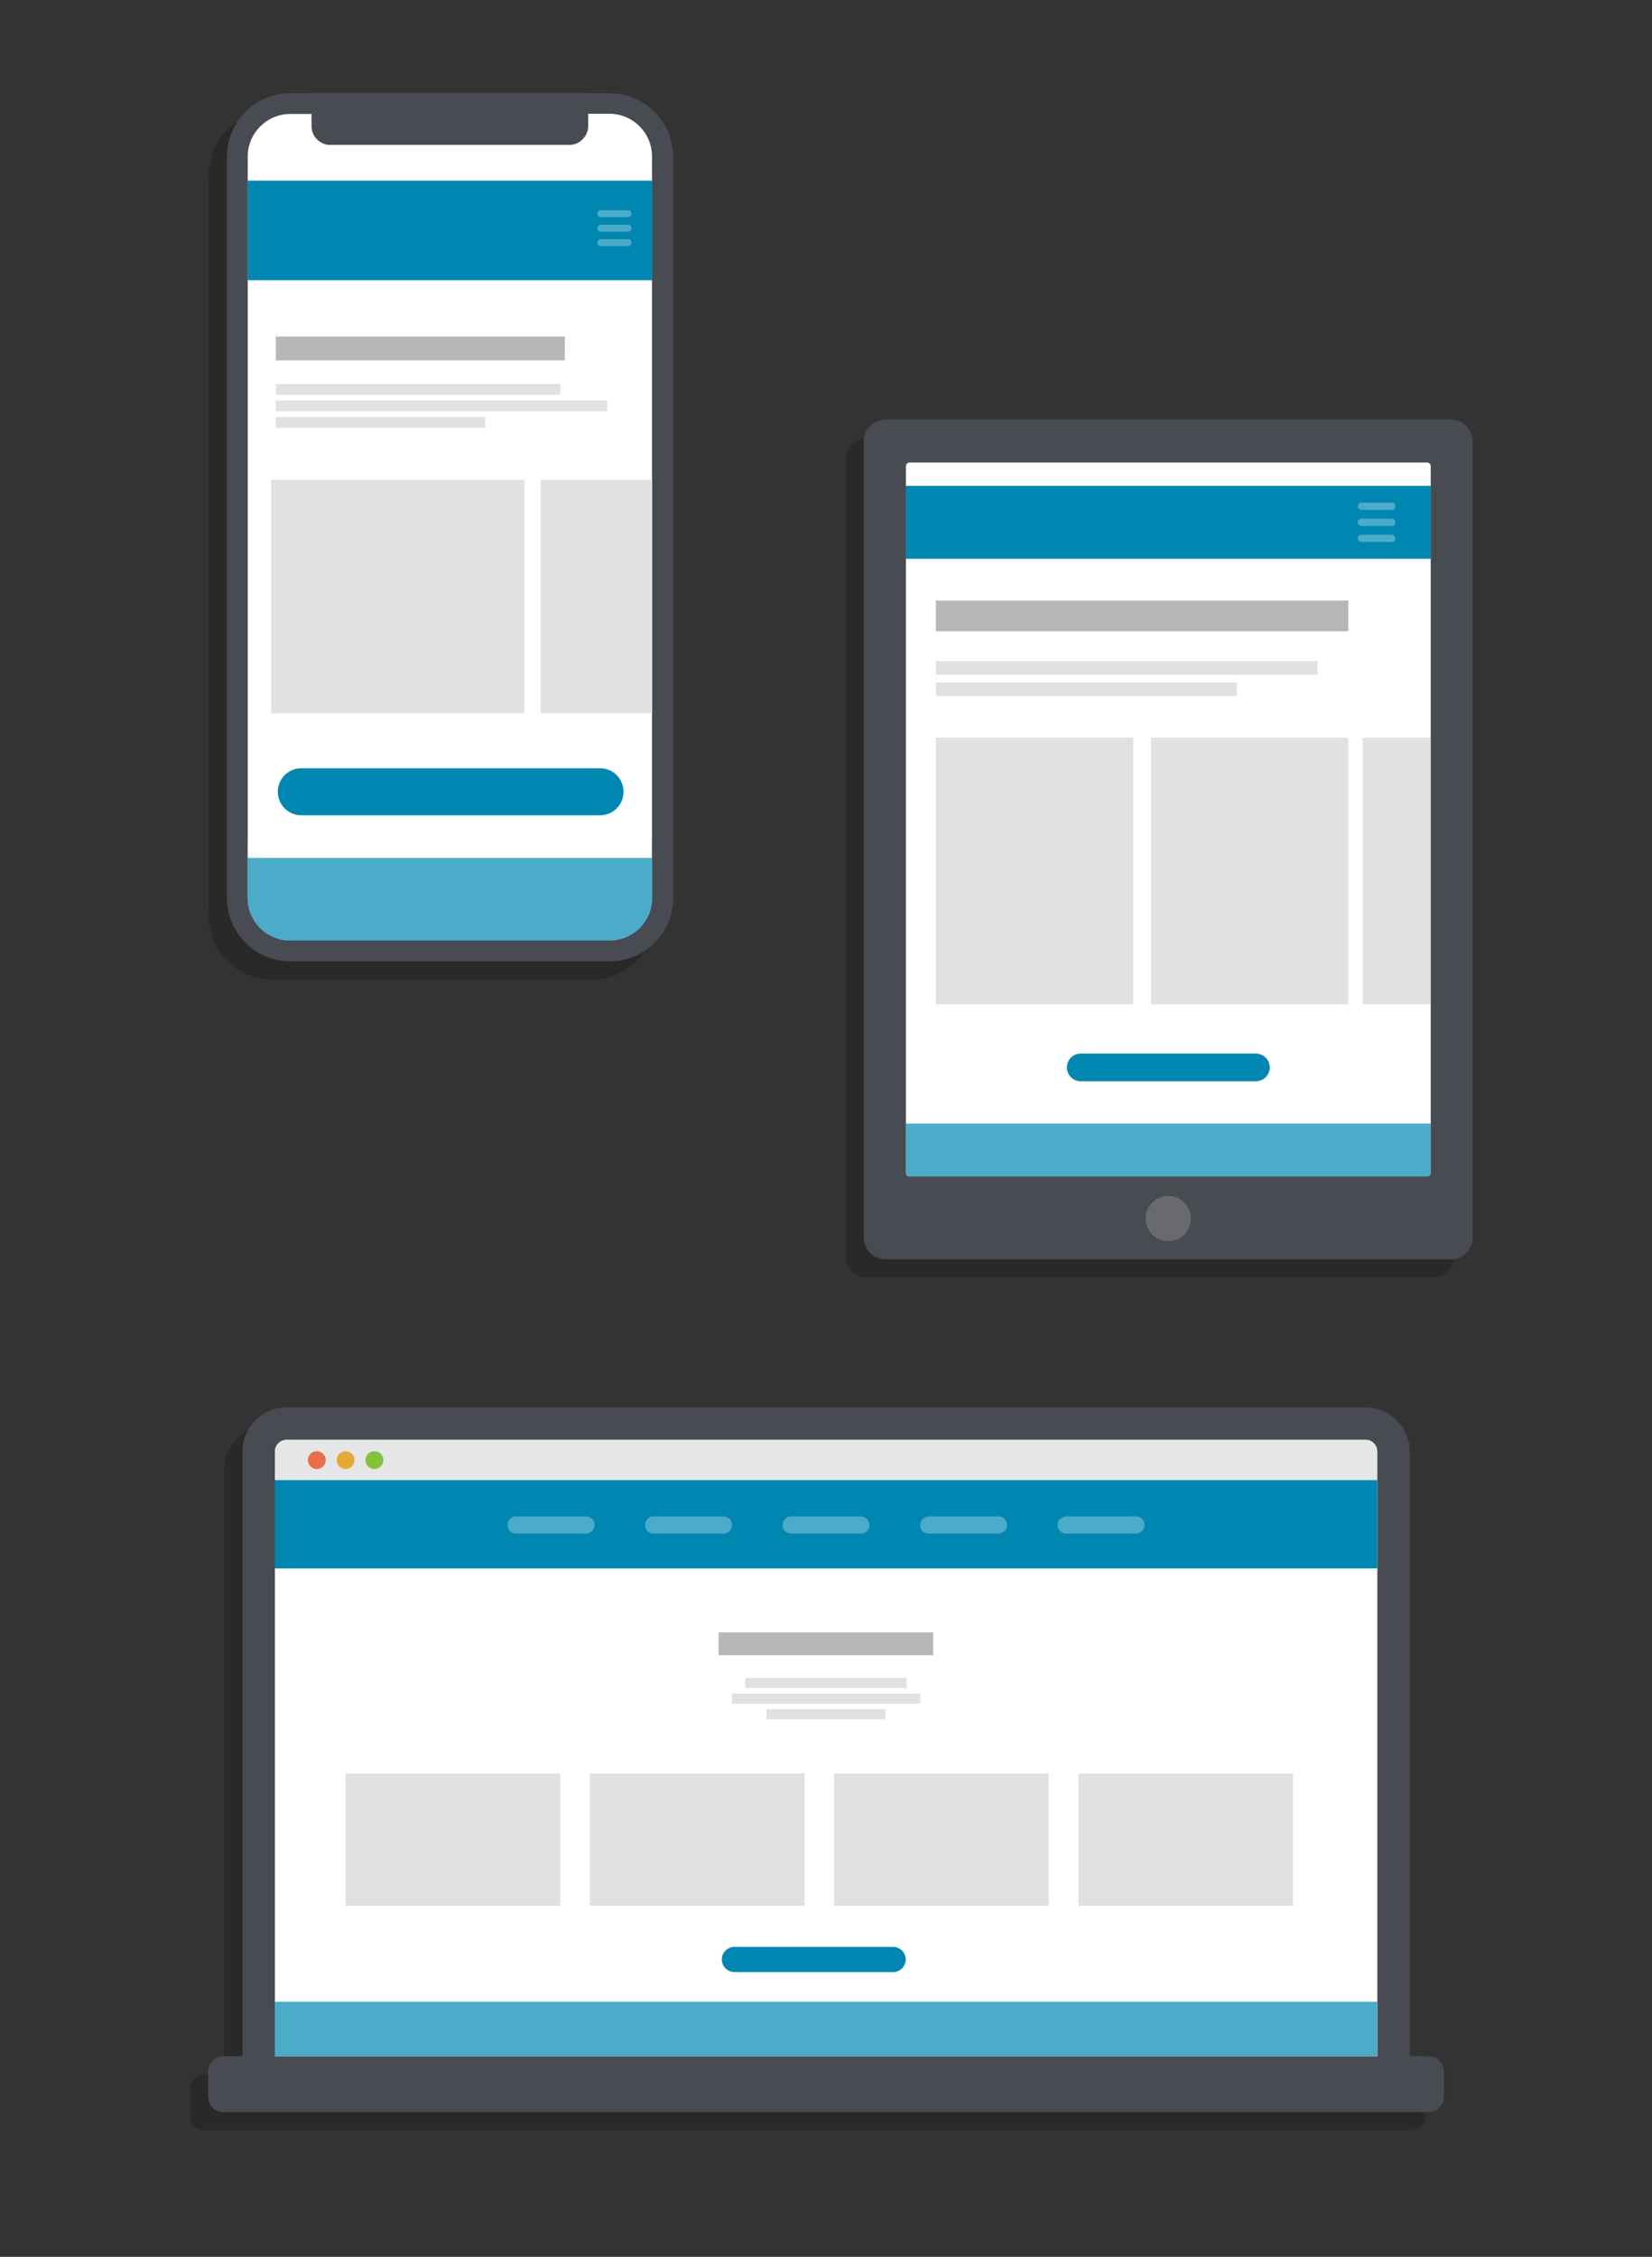
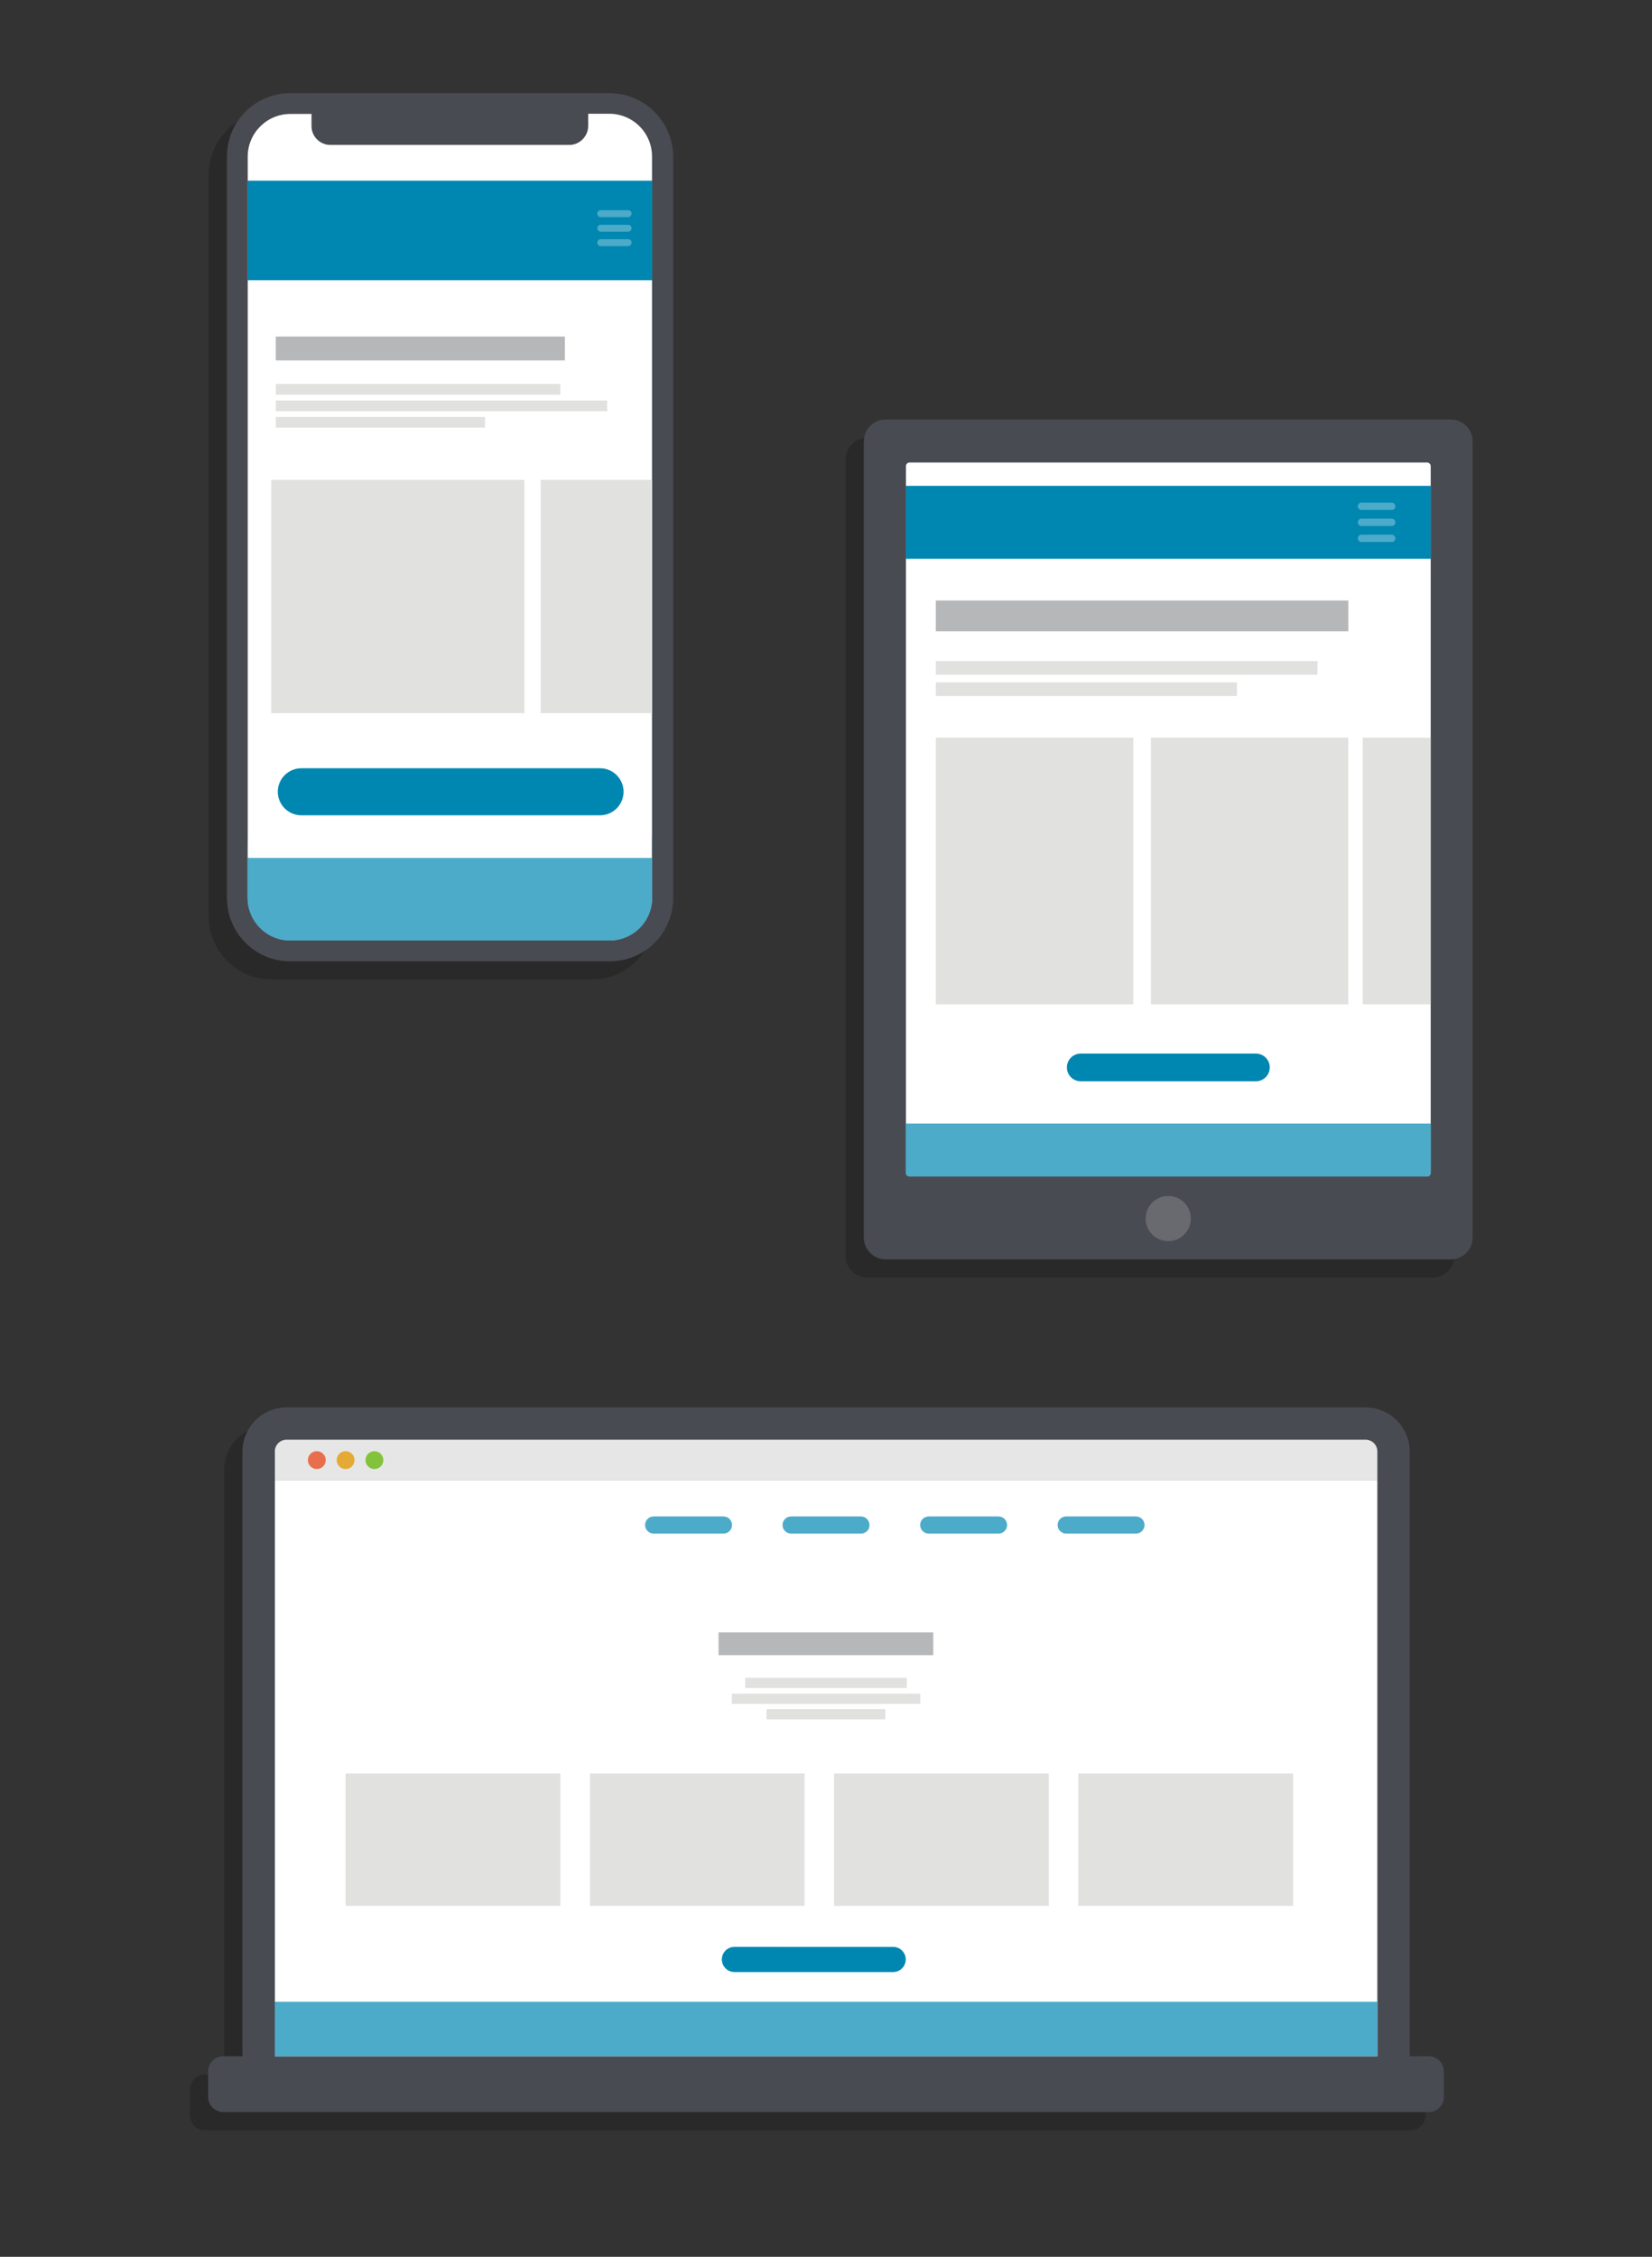
<svg xmlns="http://www.w3.org/2000/svg" version="1.1" id="Ebene_1" x="0px" y="0px" viewBox="0 0 906.3 1237.9" style="enable-background:new 0 0 906.3 1237.9;" xml:space="preserve">
  <rect x="0" y="0" width="906.3" height="1237.9" fill="#333333" stroke="none" />
  <style type="text/css">
	.st0{opacity:0.2;}
	.st1{fill:#FFFFFF;}
	.st2{fill:#494B52;}
	.st3{fill:#0087B1;}
	.st4{fill:#4CABC9;}
	.st5{fill:#B6B7B9;}
	.st6{fill:#E1E2E0;}
	.st7{fill:#696A6F;}
	.st8{stroke:#000000;stroke-width:35.607;stroke-miterlimit:10;}
	.st9{fill-rule:evenodd;clip-rule:evenodd;}
	.st10{fill:#494B52;stroke:#494B52;stroke-width:35.607;stroke-miterlimit:10;}
	.st11{fill:#86878C;}
	.st12{fill:#E6E6E6;}
	.st13{fill:#E96E4D;}
	.st14{fill:#83C33B;}
	.st15{fill:#E5AA35;}
	.st16{fill-rule:evenodd;clip-rule:evenodd;fill:#FFFFFF;}
	.st17{fill-rule:evenodd;clip-rule:evenodd;fill:#0087B1;}
</style>
  <g>
    <g class="st0">
      <path d="M149.3,531.6c-16,0-29.1-13.1-29.1-29.1V95.9c0-16,13.1-29.1,29.1-29.1h175.2c16,0,29.1,13.1,29.1,29.1v406.6    c0,16-13.1,29.1-29.1,29.1H149.3z" />
      <path d="M324.3,72.4c12.9,0,23.4,10.5,23.4,23.4v406.6c0,12.9-10.5,23.4-23.4,23.4H149.3c-12.9,0-23.4-10.5-23.4-23.4V95.9    c0-12.9,10.5-23.4,23.4-23.4L324.3,72.4 M324.3,61.1H149.3c-19.3,0-34.8,15.5-34.8,34.8v406.6c0,19.3,15.5,34.8,34.8,34.8h175.2    c19.3,0,34.8-15.5,34.8-34.8V95.9C359.2,76.7,343.6,61.1,324.3,61.1L324.3,61.1z" />
      <path d="M302.3,89.5H171.2c-5.7,0-10.3-4.7-10.3-10.3V61.1h151.8v18.1C312.6,84.8,308,89.5,302.3,89.5z" />
      <rect x="125.9" y="109.1" width="221.9" height="54.6" />
      <path d="M319.2,457.2H155.3c-7.2,0-12.9-5.9-12.9-12.9l0,0c0-7.2,5.9-12.9,12.9-12.9h163.9c7.2,0,12.9,5.9,12.9,12.9l0,0    C332.1,451.3,326.4,457.2,319.2,457.2z" />
      <path d="M334.6,129.1h-15c-1,0-1.9-0.8-1.9-1.9l0,0c0-1,0.8-1.9,1.9-1.9h15c1,0,1.9,0.8,1.9,1.9l0,0    C336.4,128.2,335.6,129.1,334.6,129.1z" />
      <path d="M334.6,137.1h-15c-1,0-1.9-0.8-1.9-1.9l0,0c0-1,0.8-1.9,1.9-1.9h15c1,0,1.9,0.8,1.9,1.9l0,0    C336.4,136.2,335.6,137.1,334.6,137.1z" />
      <path d="M334.6,145h-15c-1,0-1.9-0.8-1.9-1.9l0,0c0-1,0.8-1.9,1.9-1.9h15c1,0,1.9,0.8,1.9,1.9l0,0    C336.4,144.2,335.6,145,334.6,145z" />
      <rect x="141.3" y="194.6" width="158.6" height="13.1" />
      <rect x="141.3" y="220.6" width="156.1" height="5.9" />
      <rect x="141.3" y="229.7" width="181.8" height="5.9" />
      <rect x="141.3" y="238.7" width="114.8" height="5.9" />
      <rect x="138.8" y="273.2" width="138.9" height="128" />
      <rect x="286.6" y="273.2" width="61.2" height="128" />
      <path d="M149.1,525.9h175.4c12.9,0,23.3-10.5,23.3-23.3V468c0-0.2-0.2-0.2-0.2,12.6H126c-0.2-12.8-0.2-12.8-0.2-12.6v34.6    C125.9,515.4,136.2,525.9,149.1,525.9z" />
    </g>
    <g>
      <g>
        <g>
          <g>
            <g>
              <path class="st1" d="M159.3,521.6c-16,0-29.1-13.1-29.1-29.1V85.9c0-16,13.1-29.1,29.1-29.1h175.2c16,0,29.1,13.1,29.1,29.1        v406.6c0,16-13.1,29.1-29.1,29.1H159.3z" />
              <path class="st2" d="M334.3,62.4c12.9,0,23.4,10.5,23.4,23.4v406.6c0,12.9-10.5,23.4-23.4,23.4H159.3        c-12.9,0-23.4-10.5-23.4-23.4V85.9c0-12.9,10.5-23.4,23.4-23.4L334.3,62.4 M334.3,51.1H159.3c-19.3,0-34.8,15.5-34.8,34.8        v406.6c0,19.3,15.5,34.8,34.8,34.8h175.2c19.3,0,34.8-15.5,34.8-34.8V85.9C369.2,66.7,353.6,51.1,334.3,51.1L334.3,51.1z" />
            </g>
            <path class="st2" d="M312.3,79.5H181.2c-5.7,0-10.3-4.7-10.3-10.3V51.1h151.8v18.1C322.6,74.8,318,79.5,312.3,79.5z" />
            <rect x="135.9" y="99.1" class="st3" width="221.9" height="54.6" />
            <path class="st3" d="M329.2,447.2H165.3c-7.2,0-12.9-5.9-12.9-12.9l0,0c0-7.2,5.9-12.9,12.9-12.9h163.9       c7.2,0,12.9,5.9,12.9,12.9l0,0C342.1,441.3,336.4,447.2,329.2,447.2z" />
            <g>
              <path class="st4" d="M344.6,119.1h-15c-1,0-1.9-0.8-1.9-1.9l0,0c0-1,0.8-1.9,1.9-1.9h15c1,0,1.9,0.8,1.9,1.9l0,0        C346.4,118.2,345.6,119.1,344.6,119.1z" />
              <path class="st4" d="M344.6,127.1h-15c-1,0-1.9-0.8-1.9-1.9l0,0c0-1,0.8-1.9,1.9-1.9h15c1,0,1.9,0.8,1.9,1.9l0,0        C346.4,126.2,345.6,127.1,344.6,127.1z" />
              <path class="st4" d="M344.6,135h-15c-1,0-1.9-0.8-1.9-1.9l0,0c0-1,0.8-1.9,1.9-1.9h15c1,0,1.9,0.8,1.9,1.9l0,0        C346.4,134.2,345.6,135,344.6,135z" />
            </g>
            <rect x="151.3" y="184.6" class="st5" width="158.6" height="13.1" />
            <rect x="151.3" y="210.6" class="st6" width="156.1" height="5.9" />
            <rect x="151.3" y="219.7" class="st6" width="181.8" height="5.9" />
            <rect x="151.3" y="228.7" class="st6" width="114.8" height="5.9" />
            <rect x="148.8" y="263.2" class="st6" width="138.9" height="128" />
            <rect x="296.6" y="263.2" class="st6" width="61.2" height="128" />
            <path class="st4" d="M159.1,515.9h175.4c12.9,0,23.3-10.5,23.3-23.3V458c0-0.2-0.2-0.2-0.2,12.6H136       c-0.2-12.8-0.2-12.8-0.2-12.6v34.6C135.9,505.4,146.2,515.9,159.1,515.9z" />
          </g>
        </g>
      </g>
    </g>
  </g>
  <g>
    <g>
      <g>
        <g class="st0">
          <path d="M785.9,700.8h-310c-6.6,0-12-5.4-12-12V252.1c0-6.6,5.4-12,12-12h310c6.6,0,12,5.4,12,12v436.7      C797.9,695.4,792.5,700.8,785.9,700.8z" />
        </g>
        <g>
          <path class="st2" d="M795.9,690.8h-310c-6.6,0-12-5.4-12-12V242.1c0-6.6,5.4-12,12-12h310c6.6,0,12,5.4,12,12v436.7      C807.9,685.4,802.5,690.8,795.9,690.8z" />
        </g>
      </g>
      <path class="st1" d="M782.9,645.3H499c-1.1,0-2-0.9-2-2V255.7c0-1.1,0.9-2,2-2h283.9c1.1,0,2,0.9,2,2v387.6    C784.9,644.4,784,645.3,782.9,645.3z" />
      <circle class="st7" cx="640.9" cy="668.4" r="12.4" />
      <rect x="513.4" y="404.6" class="st6" width="108.3" height="146.3" />
      <rect x="631.4" y="404.6" class="st6" width="108.3" height="146.3" />
      <rect x="747.6" y="404.6" class="st6" width="37.3" height="146.3" />
      <rect x="513.4" y="329.4" class="st5" width="226.3" height="16.9" />
      <rect x="513.4" y="362.6" class="st6" width="209.4" height="7.5" />
      <rect x="513.4" y="374.3" class="st6" width="165.2" height="7.5" />
      <path class="st3" d="M689,593.1h-96.1c-4.2,0-7.6-3.4-7.6-7.6l0,0c0-4.2,3.4-7.6,7.6-7.6H689c4.2,0,7.6,3.4,7.6,7.6l0,0    C696.6,589.7,693.2,593.1,689,593.1z" />
      <path class="st4" d="M498.9,645.3h284c1.1,0,2-0.9,2-2v-27h-288v27C496.9,644.4,497.8,645.3,498.9,645.3z" />
      <rect x="497" y="266.5" class="st3" width="287.9" height="40" />
      <g>
        <path class="st4" d="M763.5,279.7h-16.6c-1.1,0-2-0.9-2-2l0,0c0-1.1,0.9-2,2-2h16.6c1.1,0,2,0.9,2,2l0,0     C765.6,278.8,764.7,279.7,763.5,279.7z" />
        <path class="st4" d="M763.5,288.5h-16.6c-1.1,0-2-0.9-2-2l0,0c0-1.1,0.9-2,2-2h16.6c1.1,0,2,0.9,2,2l0,0     C765.6,287.6,764.7,288.5,763.5,288.5z" />
        <path class="st4" d="M763.5,297.3h-16.6c-1.1,0-2-0.9-2-2l0,0c0-1.1,0.9-2,2-2h16.6c1.1,0,2,0.9,2,2l0,0     C765.6,296.4,764.7,297.3,763.5,297.3z" />
      </g>
    </g>
  </g>
  <g>
    <g class="st0">
      <path class="st8" d="M739.2,1149.5h-592c-3.5,0-6.4-2.9-6.4-6.4V806.2c0-3.5,2.9-6.4,6.4-6.4h592c3.5,0,6.4,2.9,6.4,6.4v336.9    C745.5,1146.6,742.7,1149.5,739.2,1149.5z" />
      <path d="M739.2,1149.5h-592c-3.5,0-6.4-2.9-6.4-6.4V806.2c0-3.5,2.9-6.4,6.4-6.4h592c3.5,0,6.4,2.9,6.4,6.4v336.9    C745.5,1146.6,742.7,1149.5,739.2,1149.5z" />
      <path d="M745.5,821.9H140.8v-15.8c0-3.5,2.9-6.4,6.4-6.4h592c3.5,0,6.4,2.9,6.4,6.4V821.9z" />
      <circle cx="163.8" cy="810.9" r="4.9" />
      <circle cx="195.4" cy="810.9" r="4.9" />
      <circle cx="179.6" cy="810.9" r="4.9" />
      <path d="M773.8,1168.5H112.5c-4.6,0-8.3-3.7-8.3-8.3v-14c0-4.6,3.7-8.3,8.3-8.3h661.3c4.6,0,8.3,3.7,8.3,8.3v14    C782.1,1164.8,778.4,1168.5,773.8,1168.5z" />
      <path id="Rechteck_8_12_" class="st9" d="M140.8,821.9h604.8v316H140.8V821.9z" />
      <rect x="140.8" y="1108" width="604.8" height="29.9" />
      <path id="Rechteck_10_12_" class="st9" d="M140.8,821.9h604.8v48.4H140.8V821.9z" />
      <path d="M311.5,851.2h-38.3c-2.6,0-4.7-2.1-4.7-4.7l0,0c0-2.6,2.1-4.7,4.7-4.7h38.3c2.6,0,4.7,2.1,4.7,4.7l0,0    C316.2,849.1,314.1,851.2,311.5,851.2z" />
      <path d="M386.9,851.2h-38.3c-2.6,0-4.7-2.1-4.7-4.7l0,0c0-2.6,2.1-4.7,4.7-4.7h38.3c2.6,0,4.7,2.1,4.7,4.7l0,0    C391.6,849.1,389.5,851.2,386.9,851.2z" />
      <path d="M462.3,851.2H424c-2.6,0-4.7-2.1-4.7-4.7l0,0c0-2.6,2.1-4.7,4.7-4.7h38.3c2.6,0,4.7,2.1,4.7,4.7l0,0    C467.1,849.1,465,851.2,462.3,851.2z" />
      <path d="M537.8,851.2h-38.3c-2.6,0-4.7-2.1-4.7-4.7l0,0c0-2.6,2.1-4.7,4.7-4.7h38.3c2.6,0,4.7,2.1,4.7,4.7l0,0    C542.5,849.1,540.4,851.2,537.8,851.2z" />
      <path d="M613.2,851.2h-38.3c-2.6,0-4.7-2.1-4.7-4.7l0,0c0-2.6,2.1-4.7,4.7-4.7h38.3c2.6,0,4.7,2.1,4.7,4.7l0,0    C617.9,849.1,615.8,851.2,613.2,851.2z" />
      <rect x="179.6" y="982.8" width="117.8" height="72.6" />
      <rect x="313.6" y="982.8" width="117.8" height="72.6" />
      <rect x="447.6" y="982.8" width="117.8" height="72.6" />
      <rect x="581.6" y="982.8" width="117.8" height="72.6" />
      <rect x="384.2" y="905.4" width="117.8" height="12.5" />
      <rect x="398.8" y="930.3" width="88.7" height="5.6" />
      <rect x="391.5" y="939" width="103.4" height="5.6" />
      <rect x="410.5" y="947.5" width="65.2" height="5.6" />
-       <path d="M480,1091.7h-87.1c-3.8,0-6.9-3.1-6.9-6.9l0,0c0-3.8,3.1-6.9,6.9-6.9H480c3.8,0,6.9,3.1,6.9,6.9l0,0    C486.9,1088.6,483.8,1091.7,480,1091.7z" />
    </g>
    <g>
      <g>
        <path class="st10" d="M749.2,1139.5h-592c-3.5,0-6.4-2.9-6.4-6.4V796.2c0-3.5,2.9-6.4,6.4-6.4h592c3.5,0,6.4,2.9,6.4,6.4v336.9     C755.5,1136.6,752.7,1139.5,749.2,1139.5z" />
        <g>
          <path class="st11" d="M749.2,1139.5h-592c-3.5,0-6.4-2.9-6.4-6.4V796.2c0-3.5,2.9-6.4,6.4-6.4h592c3.5,0,6.4,2.9,6.4,6.4v336.9      C755.5,1136.6,752.7,1139.5,749.2,1139.5z" />
          <g>
            <path class="st12" d="M755.5,811.9H150.8v-15.8c0-3.5,2.9-6.4,6.4-6.4h592c3.5,0,6.4,2.9,6.4,6.4V811.9z" />
            <g>
              <circle class="st13" cx="173.8" cy="800.9" r="4.9" />
              <circle class="st14" cx="205.4" cy="800.9" r="4.9" />
              <circle class="st15" cx="189.6" cy="800.9" r="4.9" />
            </g>
          </g>
        </g>
        <path class="st2" d="M783.8,1158.5H122.5c-4.6,0-8.3-3.7-8.3-8.3v-14c0-4.6,3.7-8.3,8.3-8.3h661.3c4.6,0,8.3,3.7,8.3,8.3v14     C792.1,1154.8,788.4,1158.5,783.8,1158.5z" />
        <g>
          <path id="Rechteck_8_10_" class="st16" d="M150.8,811.9h604.8v316H150.8V811.9z" />
          <rect x="150.8" y="1098" class="st4" width="604.8" height="29.9" />
-           <path id="Rechteck_10_10_" class="st17" d="M150.8,811.9h604.8v48.4H150.8V811.9z" />
        </g>
        <g>
-           <path class="st4" d="M321.5,841.2h-38.3c-2.6,0-4.7-2.1-4.7-4.7l0,0c0-2.6,2.1-4.7,4.7-4.7h38.3c2.6,0,4.7,2.1,4.7,4.7l0,0      C326.2,839.1,324.1,841.2,321.5,841.2z" />
          <path class="st4" d="M396.9,841.2h-38.3c-2.6,0-4.7-2.1-4.7-4.7l0,0c0-2.6,2.1-4.7,4.7-4.7h38.3c2.6,0,4.7,2.1,4.7,4.7l0,0      C401.6,839.1,399.5,841.2,396.9,841.2z" />
          <path class="st4" d="M472.3,841.2H434c-2.6,0-4.7-2.1-4.7-4.7l0,0c0-2.6,2.1-4.7,4.7-4.7h38.3c2.6,0,4.7,2.1,4.7,4.7l0,0      C477.1,839.1,475,841.2,472.3,841.2z" />
          <path class="st4" d="M547.8,841.2h-38.3c-2.6,0-4.7-2.1-4.7-4.7l0,0c0-2.6,2.1-4.7,4.7-4.7h38.3c2.6,0,4.7,2.1,4.7,4.7l0,0      C552.5,839.1,550.4,841.2,547.8,841.2z" />
          <path class="st4" d="M623.2,841.2h-38.3c-2.6,0-4.7-2.1-4.7-4.7l0,0c0-2.6,2.1-4.7,4.7-4.7h38.3c2.6,0,4.7,2.1,4.7,4.7l0,0      C627.9,839.1,625.8,841.2,623.2,841.2z" />
        </g>
        <rect x="189.6" y="972.8" class="st6" width="117.8" height="72.6" />
        <rect x="323.6" y="972.8" class="st6" width="117.8" height="72.6" />
        <rect x="457.6" y="972.8" class="st6" width="117.8" height="72.6" />
        <rect x="591.6" y="972.8" class="st6" width="117.8" height="72.6" />
        <rect x="394.2" y="895.4" class="st5" width="117.8" height="12.5" />
        <rect x="408.8" y="920.3" class="st6" width="88.7" height="5.6" />
        <rect x="401.5" y="929" class="st6" width="103.4" height="5.6" />
        <rect x="420.5" y="937.5" class="st6" width="65.2" height="5.6" />
        <path class="st3" d="M490,1081.7h-87.1c-3.8,0-6.9-3.1-6.9-6.9l0,0c0-3.8,3.1-6.9,6.9-6.9H490c3.8,0,6.9,3.1,6.9,6.9l0,0     C496.9,1078.6,493.8,1081.7,490,1081.7z" />
      </g>
    </g>
  </g>
</svg>